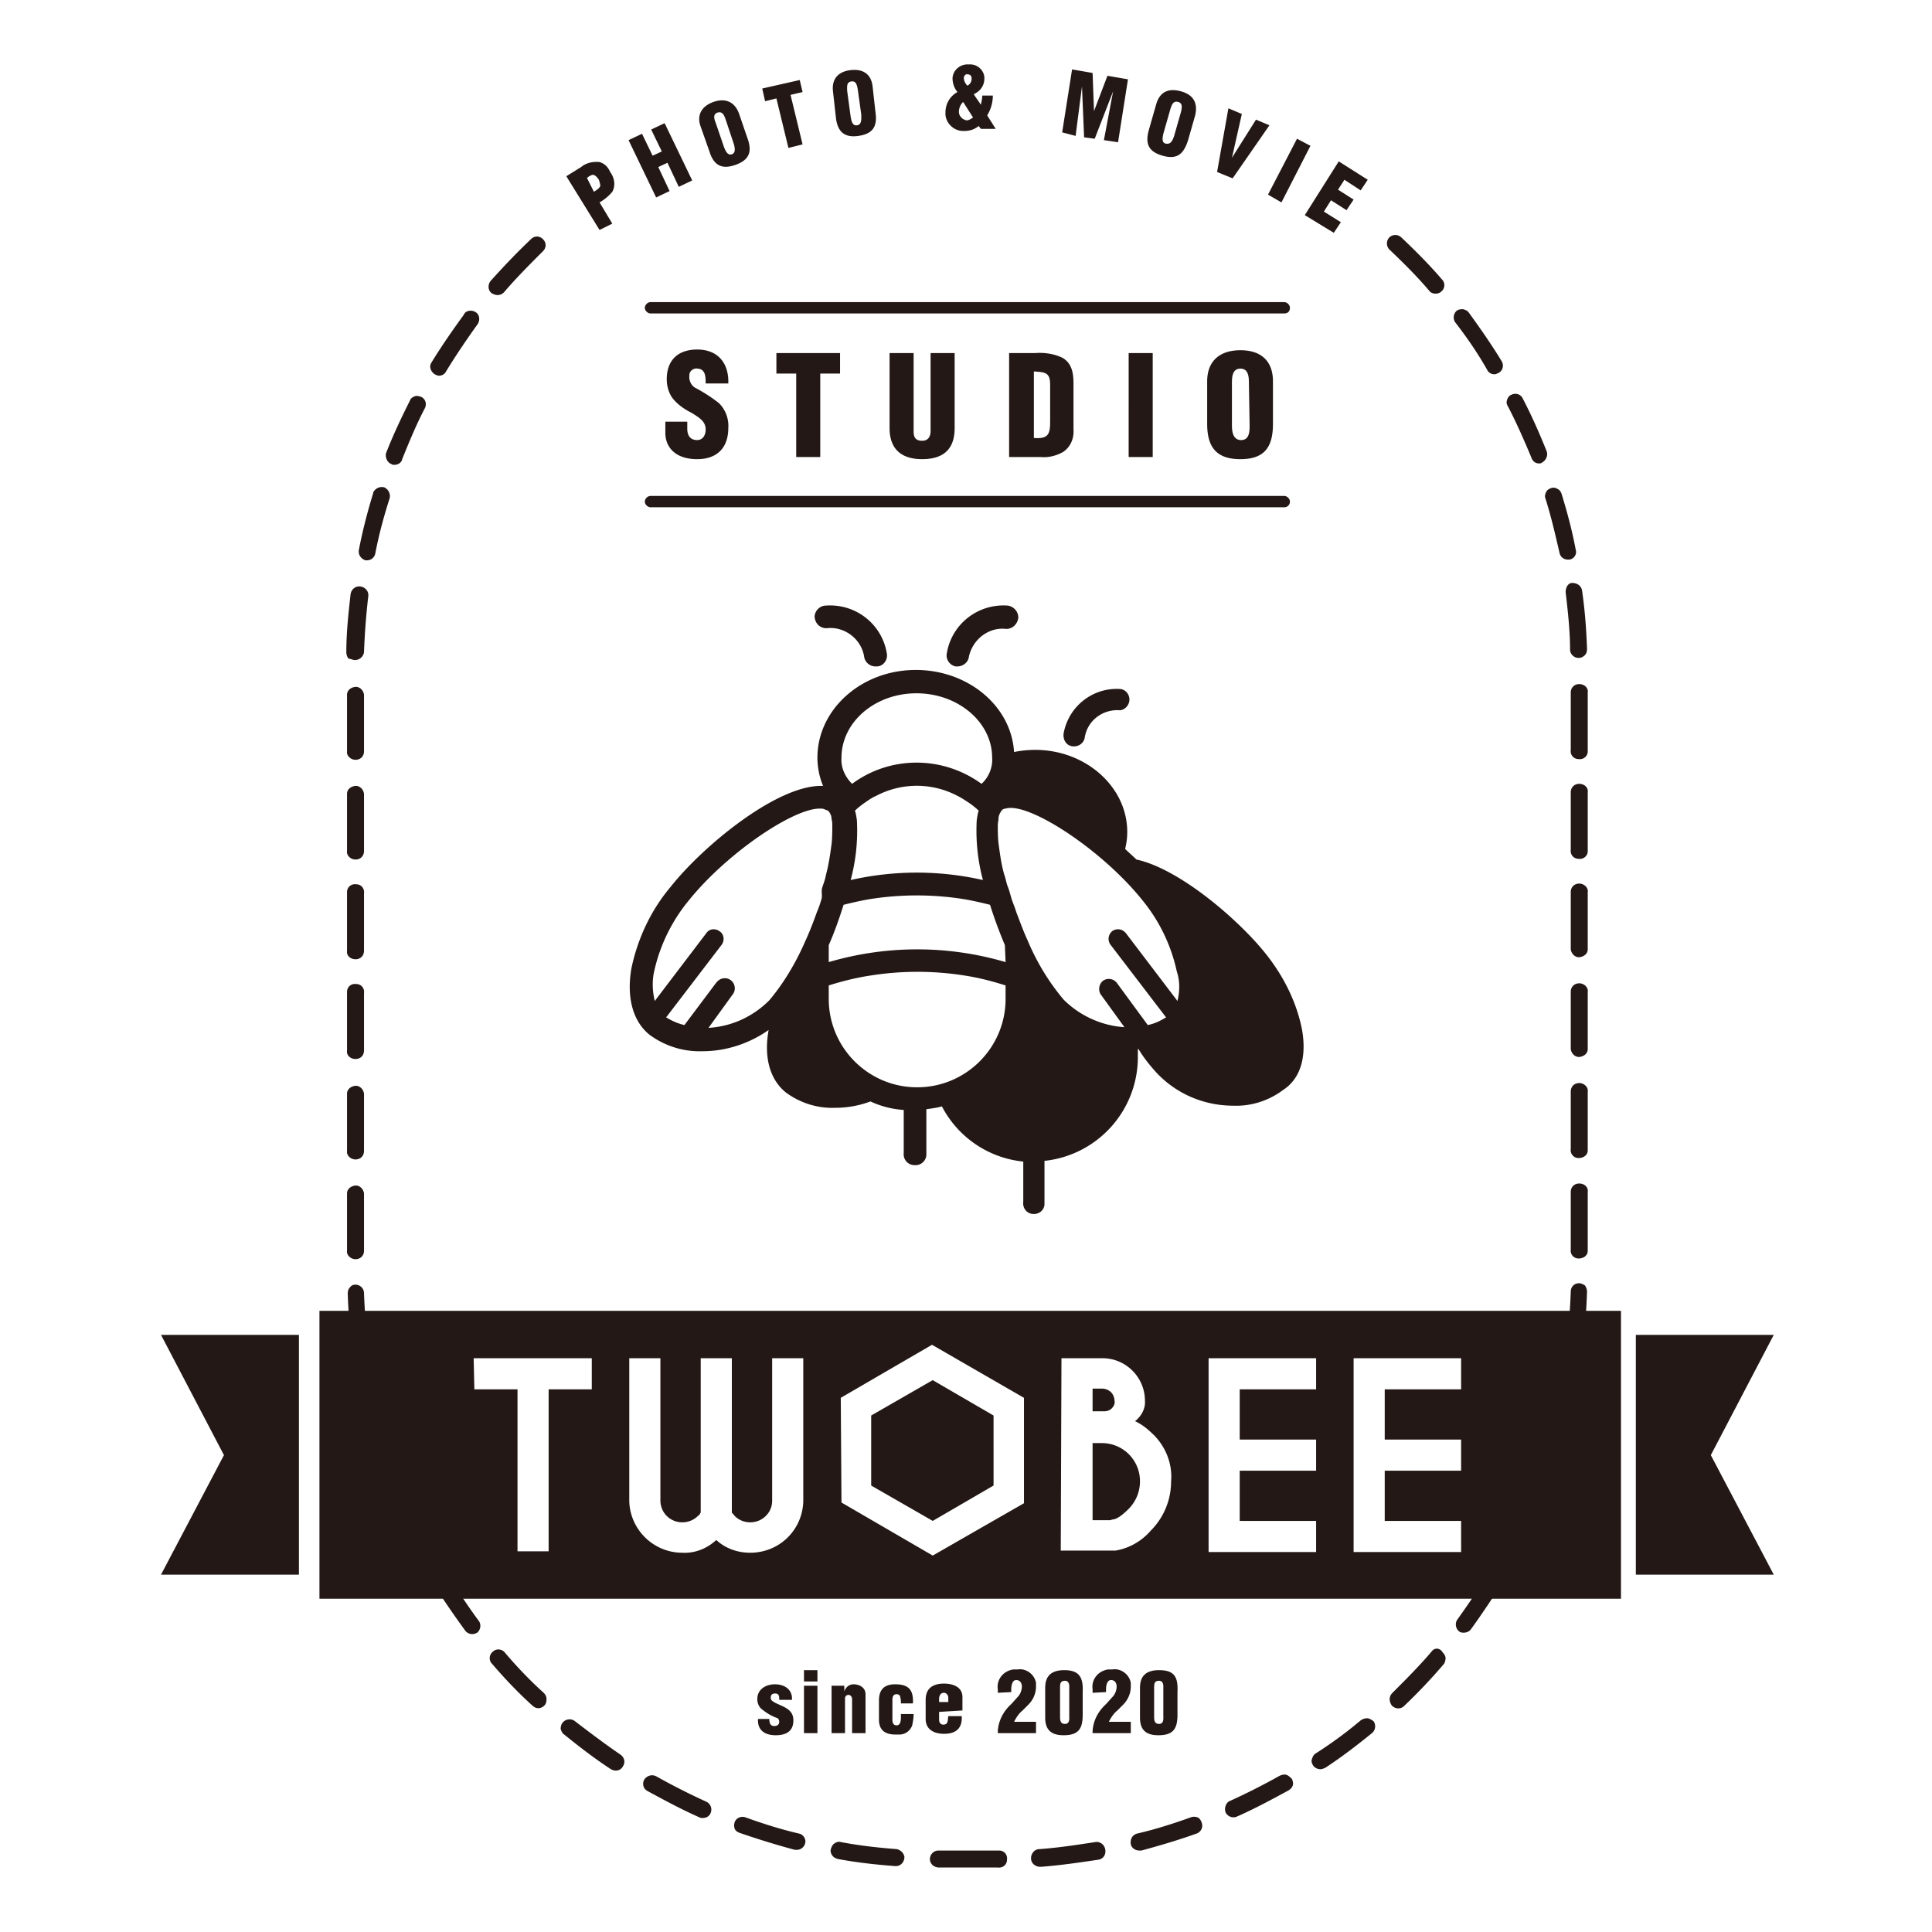
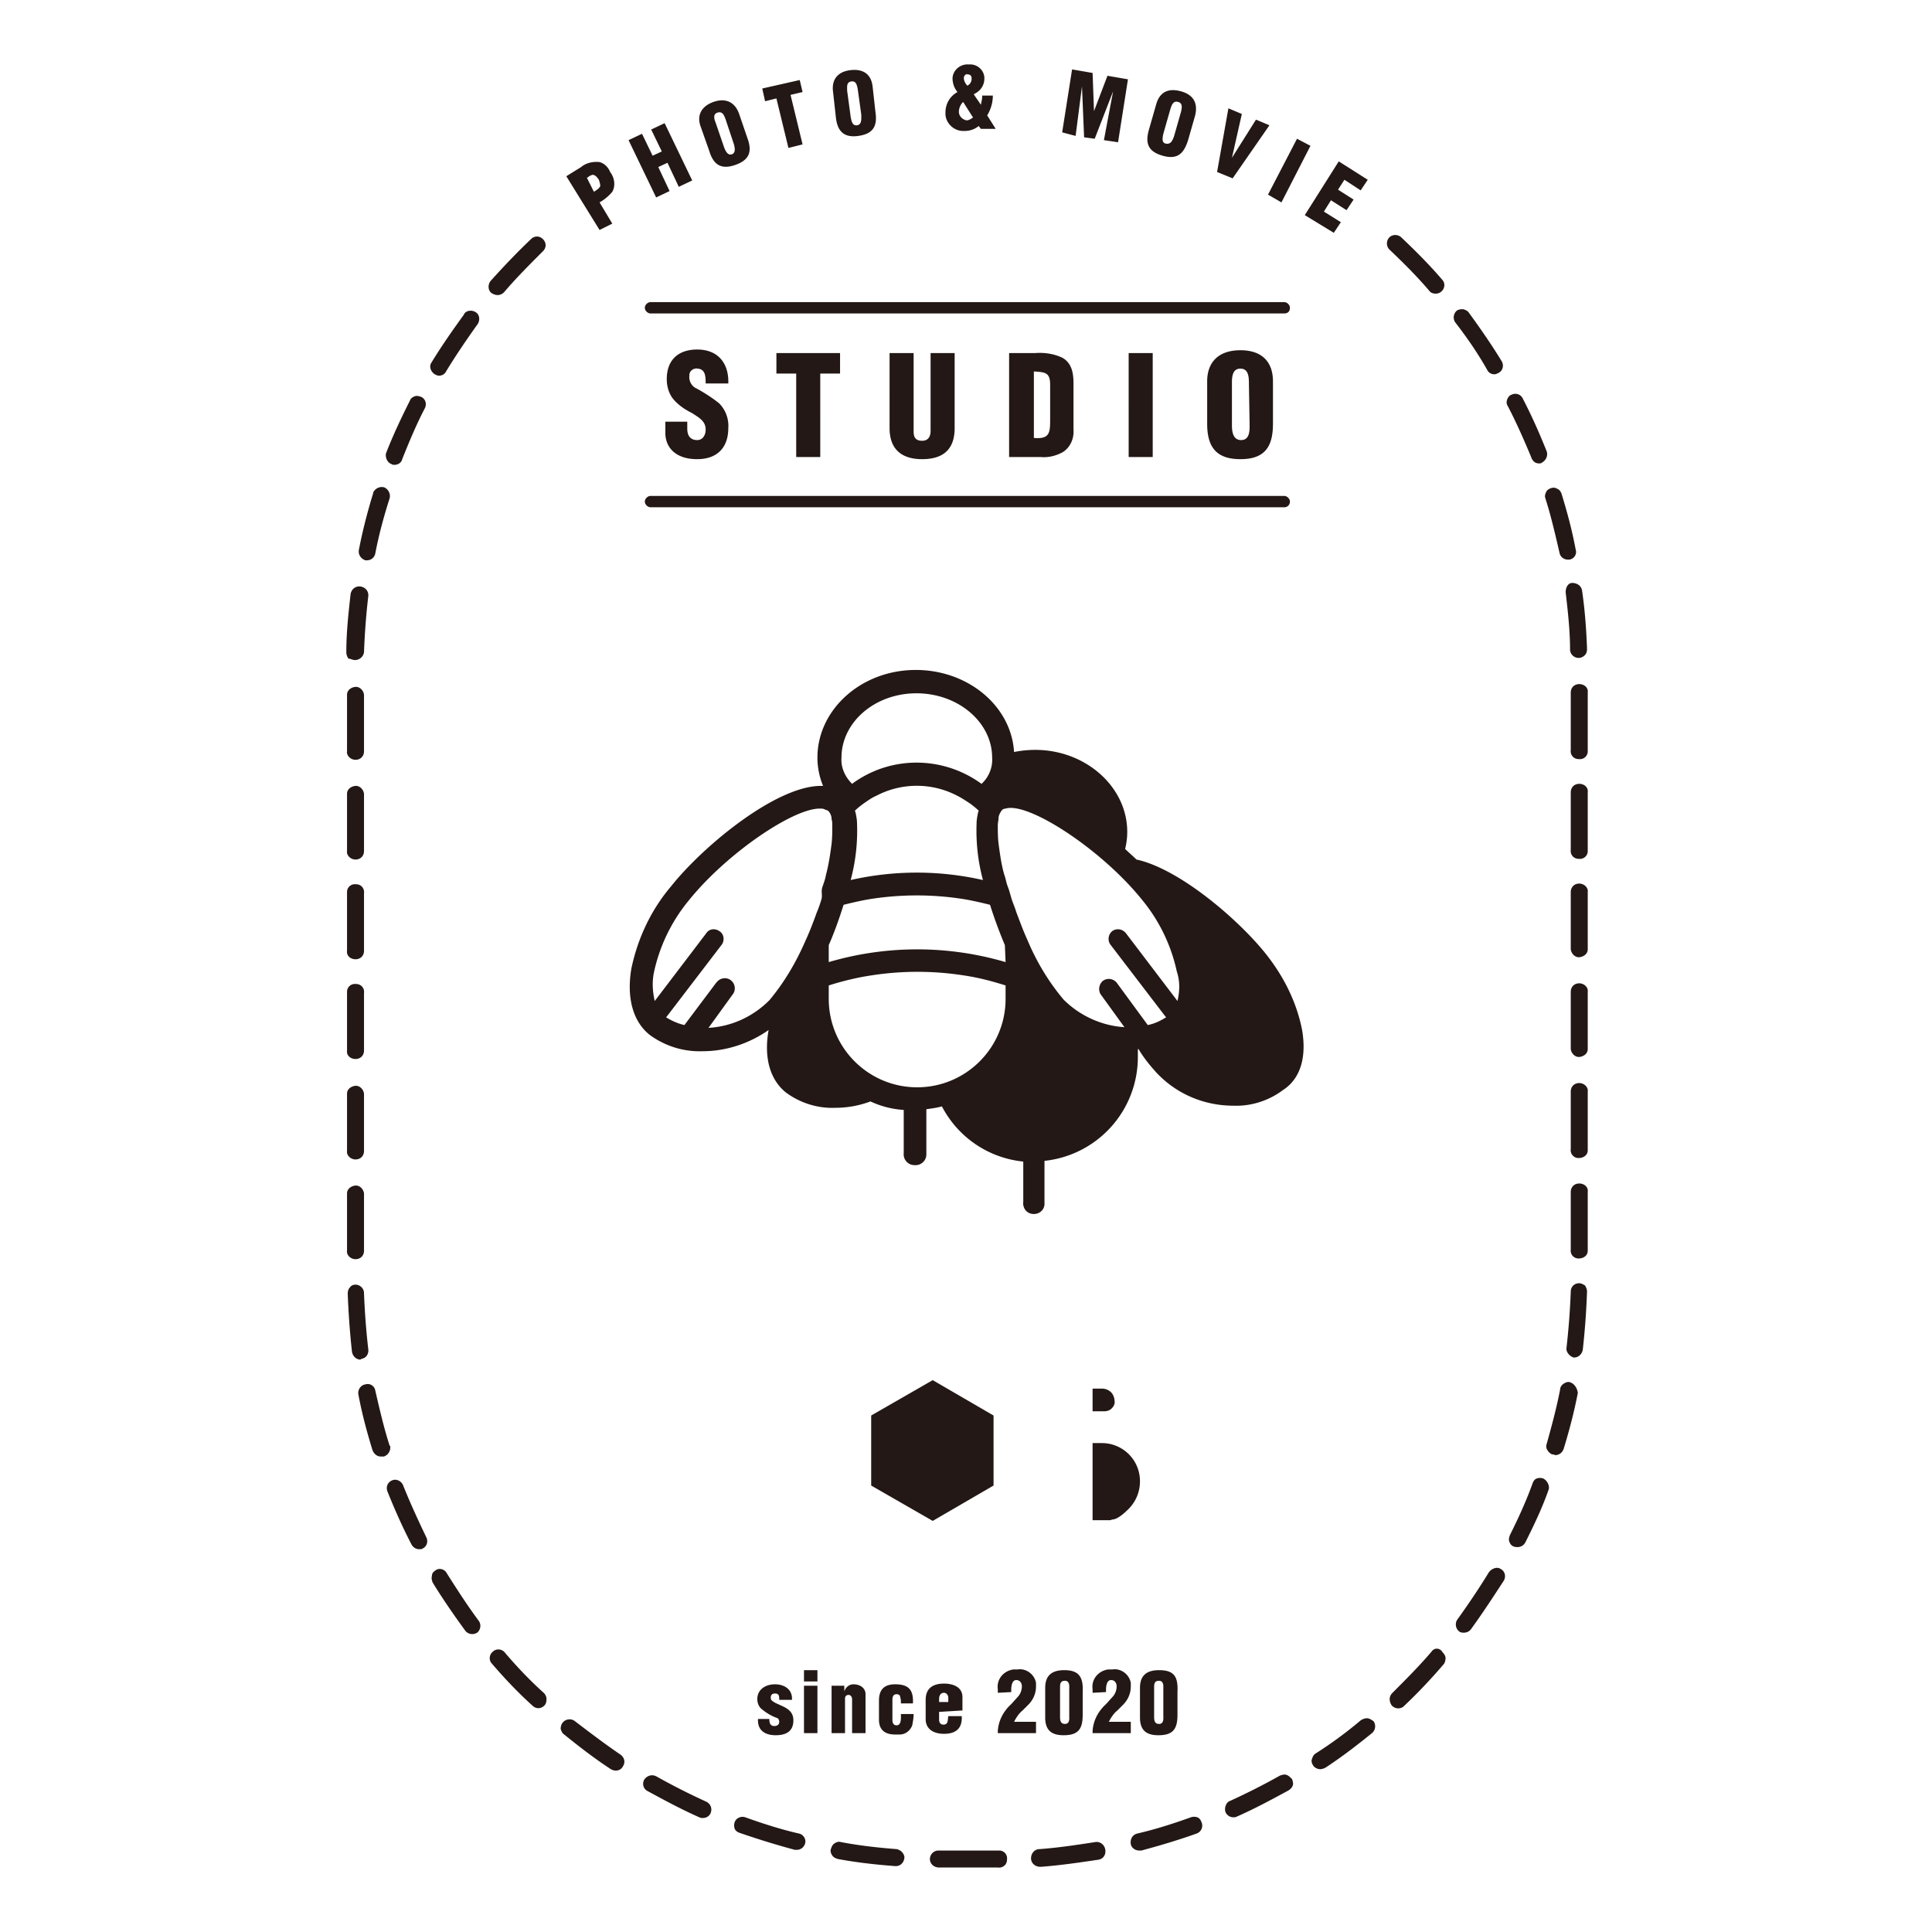
<svg xmlns="http://www.w3.org/2000/svg" width="300" height="300" fill="none">
  <path d="M56.084 211.013c.769-.11 1.208-.769 1.098-1.538-.33-2.856-.549-5.822-.659-8.677 0-.769-.659-1.318-1.318-1.318-.33 0-.659.109-.878.439-.22.22-.33.549-.33.989.11 2.965.33 6.041.659 9.006.11.659.66 1.208 1.318 1.208l.11-.109zm-.989-108.52c.77 0 1.319-.549 1.428-1.208.11-2.966.33-5.822.66-8.678.11-.769-.44-1.427-1.209-1.537-.769-.11-1.428.439-1.538 1.208-.33 2.965-.659 5.931-.659 9.007 0 .329.11.659.33.988.33 0 .659.22.988.22zm.11 61.948c.77 0 1.318-.549 1.318-1.318v-8.897c.11-.768-.44-1.427-1.208-1.427-.769-.11-1.428.439-1.428 1.208v9.116c-.11.769.55 1.318 1.318 1.318zm0-30.974c.77 0 1.318-.549 1.318-1.318v-8.897c-.11-.769-.769-1.318-1.428-1.208-.659.11-1.208.549-1.208 1.208v8.897c-.11.659.55 1.318 1.318 1.318zm5.273 90.946c-.88-2.746-1.538-5.602-2.197-8.458-.11-.769-.879-1.208-1.538-.988-.769.11-1.208.878-1.098 1.537.549 2.966 1.318 5.822 2.196 8.678.22.549.66.988 1.318.988h.44c.659-.219 1.098-.878.988-1.647-.11 0-.11-.11-.11-.11zm182.66-132.245c.329 2.856.659 5.821.659 8.677 0 .769.659 1.318 1.318 1.318.329 0 .659-.11.988-.439.22-.22.33-.549.33-.989-.11-2.965-.33-6.04-.769-9.006-.11-.77-.769-1.209-1.538-1.209-.768 0-1.098.989-.988 1.648zM55.205 148.954c.77 0 1.318-.549 1.318-1.318v-8.897c.11-.769-.44-1.428-1.208-1.428-.769-.109-1.428.44-1.428 1.209v9.116c-.11.769.55 1.318 1.318 1.318zm5.602-76.886c.11.11.33.11.44.11.548 0 1.098-.33 1.208-.88 1.098-2.745 2.196-5.381 3.514-7.907.33-.66.11-1.428-.549-1.758-.33-.11-.659-.22-.988-.11-.33.11-.66.33-.77.66-1.317 2.635-2.635 5.381-3.734 8.237-.11.66.22 1.428.879 1.648zm-4.064 14.938h.22c.659 0 1.208-.44 1.318-1.099.549-2.855 1.318-5.711 2.197-8.457.22-.66-.11-1.428-.77-1.758-.658-.22-1.427.11-1.757.77v.109c-.879 2.856-1.647 5.821-2.197 8.677-.22.879.33 1.538.989 1.758zm-1.538 108.519c.77 0 1.318-.549 1.318-1.318v-8.896c-.11-.769-.769-1.319-1.428-1.209-.659.11-1.208.55-1.208 1.209v8.896c-.11.659.55 1.318 1.318 1.318zM239.953 77.34c.878 2.746 1.537 5.602 2.196 8.457.11.66.659 1.099 1.318 1.099h.22c.769-.11 1.208-.879.989-1.538-.55-2.966-1.318-5.821-2.197-8.677-.11-.33-.33-.66-.659-.769-.33-.22-.659-.22-.989-.11-.329.11-.659.33-.769.66-.109.219-.219.548-.109.878zM55.205 117.98c.77 0 1.318-.549 1.318-1.318v-8.787c-.11-.769-.769-1.318-1.428-1.208-.659.109-1.208.549-1.208 1.208v8.787c-.11.659.55 1.318 1.318 1.318-.11 0-.11 0 0 0zm7.36 112.584c-.33-.659-1.099-.989-1.758-.659-.66.329-.879.988-.66 1.647 1.1 2.746 2.308 5.492 3.735 8.238.22.439.66.769 1.209.769.22 0 .439 0 .549-.11.659-.329.879-1.098.549-1.757-1.318-2.746-2.526-5.382-3.625-8.128zm-7.36-50.526c.77 0 1.318-.549 1.318-1.318v-8.897c-.11-.768-.769-1.318-1.428-1.208-.659.11-1.208.549-1.208 1.208v8.897c-.11.659.55 1.318 1.318 1.318zm183.759-108.08c.22 0 .329 0 .439-.11.659-.33.989-1.098.769-1.757-1.098-2.746-2.306-5.492-3.734-8.238-.33-.66-1.099-.879-1.758-.55-.329.11-.549.44-.659.77-.11.329-.11.658.11.988 1.318 2.526 2.526 5.272 3.625 7.908.219.66.659.989 1.208.989zm.659 157.617c-.33-.11-.659-.11-.989 0-.329.11-.549.44-.659.769-.988 2.746-2.196 5.382-3.514 8.018-.11.33-.22.659-.11.989.11.329.329.659.659.769.219.109.439.109.659.109.549 0 .988-.329 1.208-.768 1.318-2.637 2.636-5.382 3.625-8.238.11-.549-.22-1.318-.879-1.648zm5.602-30.315c-.769 0-1.318.549-1.318 1.318a115.63 115.63 0 01-.659 8.677c-.11.659.439 1.318 1.098 1.538h.11c.659 0 1.208-.549 1.318-1.208.329-2.966.549-5.932.659-9.007 0-.33-.11-.659-.33-.989-.219-.109-.549-.329-.878-.329zm-1.428 15.377c-.33-.11-.659 0-.989.22-.329.22-.549.549-.549.879-.549 2.855-1.318 5.711-2.087 8.457-.11.33-.11.659.11.989.22.329.439.549.769.659.11 0 .22 0 .439.11.549 0 1.099-.33 1.318-.989.879-2.856 1.648-5.821 2.197-8.677-.11-.769-.549-1.428-1.208-1.648zm-10.764 28.997c-.33-.219-.659-.219-.989-.109a1.705 1.705 0 00-.879.659c-1.537 2.526-3.185 4.942-4.832 7.249-.44.549-.33 1.428.219 1.867.22.22.549.22.769.22.44 0 .879-.22 1.099-.549 1.757-2.417 3.405-4.943 5.052-7.469.439-.659.22-1.538-.439-1.868zm-2.087-186.175c.22.44.659.66 1.098.66.22 0 .44-.11.659-.22.659-.33.879-1.209.44-1.868-1.538-2.526-3.296-5.052-5.053-7.469-.22-.33-.549-.439-.879-.549-.329 0-.659 0-.988.22-.549.44-.659 1.318-.22 1.867 1.867 2.416 3.515 4.833 4.943 7.36zm14.279 79.743c-.769 0-1.318.549-1.318 1.318v8.896c.11.769.769 1.319 1.428 1.209.659-.11 1.208-.55 1.208-1.209v-8.896c.11-.659-.549-1.318-1.318-1.318zm0-15.488c-.769 0-1.318.55-1.318 1.318v8.897c-.11.769.439 1.428 1.208 1.428.769.11 1.428-.439 1.428-1.208v-9.117c.11-.768-.549-1.318-1.318-1.318zm0 62.059c-.769 0-1.318.549-1.318 1.318v8.897c-.11.769.439 1.428 1.208 1.428.769 0 1.428-.44 1.428-1.209v-9.116c.11-.769-.549-1.318-1.318-1.318zm0-77.546c-.769 0-1.318.549-1.318 1.318v8.897c-.11.769.439 1.428 1.208 1.428.769.11 1.428-.439 1.428-1.208v-9.117c.11-.769-.549-1.318-1.318-1.318zm-22.956 150.258c-1.868 2.197-3.955 4.284-6.041 6.371-.22.22-.44.549-.44.989 0 .329.11.659.33.988.219.22.549.439.988.439.33 0 .659-.109.879-.329a84.683 84.683 0 006.151-6.48c.22-.22.329-.659.329-.989 0-.33-.219-.659-.439-.879-.439-.769-1.318-.769-1.757-.11zm22.956-88.309c-.769 0-1.318.549-1.318 1.318v8.897c-.11.769.439 1.428 1.208 1.428.769 0 1.428-.44 1.428-1.209v-9.116c.11-.659-.549-1.318-1.318-1.318zm0-15.487c-.769 0-1.318.549-1.318 1.318v8.897c.11.768.769 1.318 1.428 1.208.659-.11 1.208-.549 1.208-1.208v-8.897c.11-.659-.549-1.318-1.318-1.318zM78.381 256.595c-.44-.549-1.318-.659-1.867-.11-.55.44-.66 1.319-.11 1.868 1.977 2.306 4.064 4.503 6.26 6.48.55.549 1.319.549 1.868 0 .22-.22.33-.549.33-.988 0-.33-.11-.659-.44-.989-2.197-1.977-4.174-4.064-6.041-6.261zm17.904 15.817c-2.417-1.648-4.723-3.405-7.03-5.162-.55-.44-1.428-.33-1.867.219-.22.22-.33.659-.33.989.11.329.22.659.55.879 2.306 1.867 4.722 3.734 7.249 5.382.22.109.44.219.769.219.439 0 .878-.219 1.098-.659.44-.659.22-1.428-.44-1.867zm13.4 7.359a103.855 103.855 0 01-7.799-3.954c-.659-.33-1.428-.11-1.867.549-.33.659-.11 1.428.549 1.758 2.636 1.427 5.272 2.855 8.018 4.064.22.109.33.109.55.109.768 0 1.318-.549 1.318-1.318 0-.549-.33-.988-.769-1.208zM67.507 58.118c.22.11.44.22.66.22.439 0 .878-.22 1.097-.66 1.538-2.525 3.186-4.942 4.833-7.248.44-.55.44-1.428-.11-1.868-.549-.439-1.427-.439-1.867.11 0 .11-.11.11-.11.22-1.757 2.416-3.514 4.943-5.052 7.469-.33.549-.11 1.318.55 1.757-.11 0-.11 0 0 0zm9.776-12.302c.439 0 .769-.22.988-.439 1.867-2.197 3.954-4.284 6.041-6.37.55-.55.55-1.319 0-1.868-.549-.549-1.318-.549-1.867 0-2.197 2.087-4.284 4.284-6.26 6.48-.44.55-.44 1.429.11 1.868.329.22.658.33.988.33zm46.791 238.898c-2.856-.659-5.602-1.538-8.348-2.526-.659-.22-1.428.109-1.648.768-.11.33-.11.659 0 .989.11.329.44.549.769.659 2.856.989 5.712 1.867 8.568 2.636h.329c.769 0 1.318-.659 1.318-1.318 0-.549-.439-1.098-.988-1.208zm-54.7-40.421c-.33-.659-1.208-.878-1.757-.439-.33.22-.55.439-.55.879-.11.329 0 .659.11.988 1.538 2.527 3.296 5.053 5.053 7.469.22.33.66.55 1.099.55.329 0 .549-.11.768-.22.55-.44.66-1.318.22-1.867-1.867-2.527-3.405-4.943-4.943-7.36zm85.564 43.057h-9.226c-.769 0-1.318.659-1.318 1.318 0 .769.659 1.318 1.427 1.318h9.117c.769.11 1.428-.439 1.428-1.208.11-.769-.439-1.428-1.208-1.428h-.22zm30.974-5.162a1.52 1.52 0 00-.988 0c-2.746.988-5.492 1.867-8.348 2.526-.769.219-1.098.879-.988 1.647.109.55.659.989 1.318.989h.329c2.856-.769 5.822-1.648 8.567-2.636a1.3 1.3 0 00.769-1.758c-.11-.329-.329-.659-.659-.768zm13.84-6.591c-.33-.11-.659 0-.989.11a103.643 103.643 0 01-7.798 3.954c-.33.11-.549.44-.659.769-.11.33-.11.659 0 .989.219.439.659.769 1.208.769.22 0 .33 0 .549-.11 2.746-1.209 5.382-2.636 8.018-4.064.33-.22.55-.44.659-.769.11-.33 0-.659-.109-.989-.33-.329-.55-.549-.879-.659zm12.521-8.787c-.329 0-.659.11-.988.33a64.201 64.201 0 01-7.03 5.162c-.329.22-.439.549-.549.879-.11.329 0 .659.22.988.219.33.659.55 1.098.55.22 0 .549-.11.769-.22 2.526-1.648 4.943-3.515 7.249-5.382.549-.44.659-1.318.22-1.867-.33-.22-.659-.44-.989-.44zm-42.177 19.222c-2.856.439-5.712.879-8.678 1.098-.768 0-1.318.659-1.318 1.428 0 .769.659 1.318 1.428 1.318h.11c2.966-.219 5.931-.659 8.897-1.098.769-.11 1.208-.769 1.098-1.538-.109-.769-.768-1.318-1.537-1.208zm51.843-240.875c.22.33.659.44.989.44.329 0 .659-.11.878-.33.55-.44.659-1.318.11-1.867-1.977-2.307-4.064-4.393-6.261-6.48a1.366 1.366 0 00-1.867-.11 1.367 1.367 0 00-.11 1.867l.11.11c2.197 2.087 4.284 4.174 6.151 6.37zM139.231 287.13c-2.856-.219-5.821-.549-8.677-1.098-.33-.11-.659 0-.989.22-.329.219-.439.549-.549.878-.11.33 0 .659.22.989.22.329.549.439.879.549 2.965.549 5.931.879 8.897 1.098h.109c.769 0 1.318-.659 1.318-1.428-.109-.659-.659-1.098-1.208-1.208zM106.719 65.477v1.099c0 .879.33 1.757 1.538 1.757.879 0 1.318-.769 1.318-1.647 0-1.318-1.098-1.868-2.087-2.527-1.098-.549-2.087-1.208-2.856-2.087-.769-.878-1.098-2.087-1.098-3.185 0-3.075 1.867-4.613 4.723-4.613 3.295 0 4.943 2.197 4.833 5.272h-3.515c0-.988 0-2.197-1.208-2.306-.549-.11-1.208.22-1.318.878v.22c-.11.769.329 1.648 1.098 1.977 1.208.659 2.417 1.428 3.515 2.307a4.963 4.963 0 011.428 3.844c0 3.075-1.758 4.833-4.833 4.833-3.515 0-4.943-1.977-4.943-4.064v-1.758h3.405zm13.84-10.654h9.885v3.185h-3.075V70.97h-3.735V58.01h-3.075v-3.186zm17.574 0h3.734v12.192c0 .769.22 1.428 1.318 1.428 1.099 0 1.318-.879 1.318-1.538V54.823h3.735v11.643c0 2.746-1.208 4.833-5.053 4.833-3.185 0-5.052-1.538-5.052-4.833V54.823zm18.562 16.146V54.823h4.064c1.428-.11 2.966.11 4.284.769 1.428.879 1.648 2.416 1.648 3.954v7.14c.11 1.318-.44 2.746-1.648 3.514-.988.55-2.197.88-3.405.77h-4.943zm3.845-2.965c2.526.22 2.526-.879 2.526-2.966v-5.272c0-1.867-.659-1.977-2.526-2.087v10.325zm14.718 2.965V54.823h3.735V70.97h-3.735zm22.407-5.162c0 3.625-1.318 5.492-5.053 5.492-3.734 0-5.162-1.867-5.162-5.492v-6.59c0-3.076 1.867-4.833 5.162-4.833 3.296 0 5.053 1.757 5.053 4.833v6.59zm-3.735-6.37c0-.99-.109-2.197-1.318-2.197-1.208 0-1.318 1.208-1.318 2.196v6.59c0 .88.11 2.307 1.428 2.307 1.318 0 1.318-1.428 1.318-2.306l-.11-6.59zm5.492-10.765h-98.414c-.44 0-.879-.44-.879-.878 0-.44.439-.88.879-.88h98.414c.44 0 .879.44.879.88 0 .549-.329.878-.879.878zM93.099 35.712l-5.162-8.348 2.306-1.428c.77-.66 1.868-.879 2.856-.77.77.22 1.318.77 1.648 1.539.659.878.879 2.087.33 3.075a7.195 7.195 0 01-1.978 1.648l1.977 3.295-1.977.988zm-.878-5.932c.33-.22.769-.44.988-.879 0-.33-.11-.659-.22-.988-.22-.33-.549-.769-.988-.769-.33.11-.55.22-.769.44h-.11l1.099 2.196zm9.665.879l-4.283-8.897 2.087-.989 1.647 3.405 1.428-.659-1.648-3.405 2.087-.988 4.284 8.897-2.087.988-1.757-3.734-1.428.659 1.757 3.734-2.087.989zm14.169-9.227c.769 2.087.33 3.405-1.867 4.174-2.197.77-3.405 0-4.064-2.197l-1.318-3.734c-.659-1.757.11-3.185 1.977-3.844 1.867-.66 3.295 0 3.954 1.757l1.318 3.844zm-3.405-2.965c-.219-.55-.439-1.208-1.208-.989-.769.22-.549.989-.329 1.538l1.318 3.844c.219.55.549 1.318 1.208 1.099.659-.22.439-1.099.329-1.538l-1.318-3.954zm5.712-4.723l5.821-1.318.44 1.867-1.867.44 1.867 7.688-2.197.55-1.867-7.69-1.758.44-.439-1.977zm17.574 3.624c.33 2.197-.329 3.405-2.636 3.735-2.307.33-3.295-.769-3.515-2.966l-.439-3.954c-.22-1.867.769-3.075 2.746-3.295 1.977-.22 3.185.659 3.405 2.526l.439 3.954zm-2.746-3.514c-.11-.55-.22-1.318-.988-1.209-.769.11-.659.77-.659 1.428l.549 4.064c.11.55.219 1.428.988 1.318.769-.11.659-.988.659-1.647l-.549-3.954zm18.782 5.711c-.659.55-1.428.769-2.196.769-1.538.11-2.856-1.098-2.966-2.526v-.33c0-1.318.659-2.526 1.867-3.185-.549-.66-.769-1.428-.769-2.197.11-1.318 1.318-2.197 2.527-2.087 1.208-.11 2.306.77 2.416 1.977v.22c0 1.098-.659 1.977-1.647 2.417.329.549.768 1.098 1.098 1.647.11-.44.22-.989.22-1.428h1.647a5.898 5.898 0 01-.879 3.076l1.319 2.087h-2.307l-.33-.44zm-2.416-3.734a2.17 2.17 0 00-.659 1.537c0 .66.549 1.209 1.208 1.319.33 0 .659-.22.989-.44l-1.538-2.416zm.11-3.735c0 .44.219.879.549 1.208.439-.22.659-.659.659-1.098 0-.44-.22-.659-.659-.659-.22-.11-.549.22-.549.55zm15.267 8.458l1.538-9.776 3.185.55.22 5.93 2.087-5.491 3.185.549-1.538 9.775-2.196-.33 1.428-7.578-2.856 7.36-1.648-.22-.329-7.909-.989 7.689-2.087-.55zm19.551 1.208c-.659 2.087-1.647 3.075-3.954 2.416-2.306-.659-2.746-1.977-2.087-4.174l1.099-3.844c.549-1.867 1.867-2.526 3.844-1.977 1.977.55 2.636 1.867 2.197 3.735l-1.099 3.844zm-1.098-4.394c.11-.549.33-1.318-.439-1.537-.769-.22-.989.439-1.209 1.098l-1.098 3.844c-.11.55-.329 1.428.439 1.538.769.11.989-.55 1.209-1.098l1.098-3.845zm5.602 9.337l1.757-9.886 2.087.879-1.538 6.81 3.735-5.931 2.087.878-5.712 8.238-2.416-.988zm7.908 3.514l4.503-8.677 2.087 1.099-4.503 8.787-2.087-1.209zm5.712 3.186l5.272-8.348 4.503 2.856-1.098 1.647-2.526-1.647-.989 1.538 2.416 1.537-1.098 1.648-2.416-1.538-1.099 1.758 2.636 1.647-1.098 1.648-4.503-2.746zm-81.61 230.549c0-.549 0-.988-.659-.988-.439 0-.659.22-.659.659 0 .439.33.549.659.769 1.318.659 2.856.988 2.856 2.746 0 1.757-1.208 2.306-2.746 2.306s-2.856-.659-2.746-2.526h1.757c0 .549.11 1.098.769 1.098.44 0 .769-.219.769-.659a.84.84 0 00-.22-.549c-.988-.329-1.867-.878-2.636-1.538-.329-.329-.549-.878-.549-1.427 0-1.538 1.318-2.307 2.746-2.307s2.746.769 2.636 2.416h-1.977zm3.844-2.855v-1.758h2.087v1.758h-2.087zm0 8.018v-7.359h2.087v7.359h-2.087zm6.261-7.359v.878c.22-.659.769-1.098 1.428-1.098.989 0 1.867.549 1.867 1.538v6.041h-2.087v-5.272c0-.33-.219-.659-.549-.659-.329 0-.549.219-.549.549v5.382h-2.087v-7.359h1.977zm8.787 2.746v-.11c0-.22 0-.549-.11-.879 0-.329-.329-.439-.549-.439-.549 0-.659.439-.659.878v3.076c0 .439.11.879.659.879.769 0 .659-1.209.659-1.758h1.977c0 .549-.11 1.208-.219 1.758-.33.878-1.099 1.428-1.977 1.428h-.659c-1.538 0-2.527-.66-2.527-2.307v-2.966c0-1.867.989-2.526 2.527-2.526 2.086 0 2.855.879 2.745 2.966h-1.867zm5.931 1.318v1.208c0 .439.22.769.659.769.769 0 .66-.659.769-1.318h2.087c.11 1.867-.878 2.746-2.746 2.746-1.537 0-2.855-.659-2.855-2.307v-2.966c0-1.867 1.208-2.526 2.855-2.526 1.428 0 2.856.549 2.856 2.087v2.087l-3.625.22zm1.428-1.428v-.769c0-.439-.329-.769-.659-.769-.549 0-.769.439-.769.989v.439h1.428v.11zm7.689-1.538v-.549c-.22-1.538.879-2.856 2.416-3.076h.659c1.319-.219 2.637.769 2.856 2.087v.55c0 1.098-.439 2.086-1.208 2.855l-.879.879c-.549.439-.988 1.098-1.318 1.757h3.405v1.758h-5.931v-.33c.11-1.647.879-3.075 2.087-4.174l.988-1.098c.44-.439.66-1.098.66-1.647 0-.44-.22-.989-.879-.989s-.769.989-.769 1.428v.439l-2.087.11zm7.359-.769c0-1.977 1.099-2.746 2.966-2.746 2.306 0 2.965 1.099 2.856 3.405v3.515c0 2.197-.659 3.185-2.966 3.185-1.867 0-2.856-.769-2.856-2.746v-4.613zm3.735 0c0-.11.109-1.098-.659-1.098-.769 0-.769.549-.769 1.098v4.394c0 .549 0 1.208.769 1.208.768 0 .659-.879.659-1.208v-4.394zm3.624.769v-.549c-.219-1.538.879-2.856 2.417-3.076h.659c1.318-.219 2.636.769 2.856 2.087v.55c0 1.098-.44 2.086-1.209 2.855l-.878.879c-.55.439-.989 1.098-1.318 1.757h3.405v1.758h-5.932v-.33c.11-1.647.879-3.075 2.087-4.174l.989-1.098c.439-.439.659-1.098.659-1.647 0-.44-.22-.989-.879-.989s-.769.989-.769 1.428v.439l-2.087.11zm7.359-.769c0-1.977 1.099-2.746 2.966-2.746 2.416 0 2.966 1.099 2.856 3.405v3.515c0 2.197-.659 3.185-2.966 3.185-1.867 0-2.856-.769-2.856-2.746v-4.613zm3.625 0c0-.11.11-1.098-.659-1.098s-.769.549-.769 1.098v4.394c0 .549 0 1.208.769 1.208s.659-.879.659-1.208v-4.394zm18.782-183.32h-98.414c-.44 0-.879-.439-.879-.878 0-.44.439-.879.879-.879h98.414c.44 0 .879.44.879.88a.866.866 0 01-.879.878zm-45.143 151.907V219.8l-9.446-5.492-9.556 5.492v10.874l9.556 5.491 9.446-5.491zm18.343-11.973c.329-.329.549-.769.439-1.208 0-.439-.219-.989-.549-1.318a2.023 2.023 0 00-1.318-.549h-1.538v3.515h1.868c.329 0 .768-.11 1.098-.44zm4.393 11.314a5.907 5.907 0 00-5.931-5.932h-1.428v11.973h2.746l.33-.11c.439 0 1.208-.33 2.526-1.648a6.064 6.064 0 001.757-4.283z" fill="#231815" />
-   <path d="M49.604 248.248h202.101v-44.704H49.604v44.704zm160.583-37.345h16.695v4.833H215.02v7.798h11.862v4.833H215.02v7.799h11.862v4.832h-16.695v-30.095zm-22.517 0h16.695v4.833h-11.862v7.798h11.862v4.833h-11.862v7.799h11.862v4.832H187.67v-30.095zm-22.846 0h6.37c3.625 0 6.59 2.965 6.59 6.59.11 1.208-.549 2.417-1.537 3.185 1.208.55 2.197 1.428 3.075 2.307 1.758 1.867 2.746 4.394 2.526 7.03 0 2.855-1.098 5.601-3.185 7.688-1.428 1.648-3.405 2.746-5.492 3.076h-8.457l.11-29.876zm-34.27 6.151l14.169-8.238 14.279 8.238v16.366l-14.169 8.128-14.169-8.238-.11-16.256zm-32.841-6.151h4.833v22.077c0 .879.329 1.758.988 2.417 1.318 1.318 3.515 1.318 4.833 0 .22-.11.329-.33.439-.549v-23.945h4.833v23.945c.11.219.33.329.44.549a3.405 3.405 0 002.416.988c.879 0 1.757-.329 2.416-.988s.989-1.428.989-2.417v-22.077h4.833v22.187c-.11 4.503-3.735 8.018-8.238 8.018-1.977 0-3.844-.659-5.272-1.977-1.428 1.318-3.295 2.087-5.272 1.977-4.504 0-8.128-3.624-8.238-8.018v-22.187zm-24.165 0h18.343v4.833h-6.7v25.153h-4.833v-25.153h-6.7l-.11-4.833zm-38.772 15.048L25 244.513h21.418v-37.235H25l9.776 18.673zm240.654-18.673h-21.418v37.235h21.418l-9.775-18.562 9.775-18.673zM128.357 97.55c2.746-.33 5.383 1.648 5.822 4.394.11.878.879 1.537 1.757 1.537h.33c.988-.109 1.647-1.098 1.428-2.087-.769-4.503-4.833-7.688-9.446-7.359-.989 0-1.758.88-1.758 1.758.11 1.098.879 1.757 1.867 1.757zm19.991 5.931h.329c.879 0 1.648-.659 1.758-1.427.549-2.746 3.075-4.724 5.821-4.394.989 0 1.758-.769 1.868-1.757 0-.989-.769-1.758-1.648-1.868-4.613-.33-8.677 2.856-9.446 7.359-.22.989.439 1.868 1.318 2.087zm18.233 12.412h.22c.769 0 1.537-.549 1.647-1.428.44-2.636 2.856-4.393 5.492-4.174.879-.109 1.538-.988 1.428-1.867-.11-.769-.659-1.318-1.318-1.428-4.284-.329-8.128 2.636-8.897 6.92-.11.989.439 1.867 1.428 1.977z" fill="#231815" />
  <path d="M202.168 159.828c-.878-4.393-2.965-8.457-5.821-11.972-4.284-5.272-13.29-12.961-19.881-14.389-.549-.549-1.208-1.098-1.757-1.647.22-.879.329-1.758.329-2.637 0-7.029-6.48-12.741-14.279-12.741-1.098 0-2.196.11-3.295.33-.439-7.14-7.139-12.741-15.267-12.741-8.458 0-15.268 6.15-15.268 13.619 0 1.538.33 3.076.879 4.394-6.92-.33-18.563 9.226-23.615 15.597-3.076 3.625-5.162 8.018-6.151 12.741-.769 4.503.22 8.238 2.856 10.325 2.416 1.757 5.272 2.636 8.238 2.526 3.624 0 7.249-1.208 10.215-3.295-.769 4.284.219 7.689 2.636 9.666 2.196 1.647 4.942 2.526 7.688 2.416 1.868 0 3.735-.329 5.492-.988a14.361 14.361 0 005.163 1.318v6.7c-.11.988.659 1.867 1.647 1.867.989.11 1.867-.659 1.867-1.648v-7.029c.769-.11 1.648-.22 2.417-.44a16.047 16.047 0 0012.631 8.568v6.261c-.11.878.44 1.757 1.428 1.867.879.11 1.758-.44 1.867-1.428v-6.81a16.201 16.201 0 0014.499-16.146v-1.208h.11c.769 1.318 1.757 2.526 2.746 3.624 3.075 3.295 7.359 5.163 11.972 5.163 2.746.109 5.492-.769 7.689-2.417 2.746-1.757 3.734-5.162 2.965-9.446zm-59.861-52.173c6.48 0 11.752 4.504 11.752 9.995.11 1.538-.549 3.076-1.647 4.064-6.041-4.393-14.169-4.393-20.101 0-1.098-1.098-1.757-2.526-1.647-4.064 0-5.491 5.162-9.995 11.643-9.995zm-9.227 20.21c0-.549-.11-1.098-.219-1.647l-.11-.33c.439-.439.878-.769 1.318-1.098.659-.439 1.208-.879 1.977-1.208a13.524 13.524 0 0112.631 0c.659.329 1.318.769 1.977 1.208.44.329.879.659 1.318 1.098l-.109.33c-.11.549-.22 1.098-.22 1.647-.11 2.966.22 5.932.988 8.787a46.32 46.32 0 00-20.539 0 29.585 29.585 0 00.988-8.787zm-5.492 11.643a17.405 17.405 0 01-.768 2.197c-.55 1.538-1.099 2.966-1.758 4.393-1.428 3.296-3.295 6.481-5.602 9.227-2.526 2.526-5.821 4.064-9.446 4.283l3.735-5.162c.549-.659.439-1.647-.22-2.197-.659-.549-1.647-.439-2.197.22l-.109.11-4.943 6.59c-.989-.22-1.977-.659-2.856-1.208l.11-.11 8.567-11.203c.44-.659.33-1.648-.439-2.087-.659-.44-1.538-.33-1.977.329l-8.018 10.545c-.33-1.428-.44-2.966-.11-4.504a26.163 26.163 0 015.382-11.093c5.821-7.25 16.146-14.279 20.32-14.279.329 0 .549 0 .769.11.219.109.329.109.549.219.329.33.549.769.549 1.318.11.33.11.659.11.989 0 .988 0 1.867-.11 2.856-.22 1.647-.439 3.185-.879 4.833-.109.659-.329 1.208-.549 1.867-.219.659 0 1.098-.11 1.757zm28.558 15.597c0 7.579-6.151 13.73-13.729 13.73-7.579 0-13.73-6.151-13.73-13.73v-2.087c2.087-.659 4.283-1.208 6.48-1.538a46.604 46.604 0 0114.609 0c2.196.33 4.283.879 6.37 1.538v2.087zm0-5.711a48.644 48.644 0 00-27.459 0v-2.637c.878-1.977 1.647-4.173 2.306-6.26 1.318-.33 2.746-.659 4.064-.879a46.544 46.544 0 0114.609 0c1.318.22 2.746.549 4.064.879a72.102 72.102 0 002.306 6.26l.11 2.637zm26.691 6.041l-8.018-10.545c-.55-.659-1.428-.769-2.087-.329-.659.549-.769 1.428-.33 2.087l8.568 11.203.109.11c-.878.549-1.757.988-2.855 1.208l-4.833-6.59c-.549-.659-1.538-.769-2.197-.22a1.678 1.678 0 00-.329 1.977l3.734 5.163c-3.515-.22-6.92-1.758-9.446-4.284-2.307-2.746-4.174-5.821-5.602-9.226-.659-1.428-1.208-2.966-1.757-4.394-.22-.769-.549-1.428-.769-2.197-.22-.769-.33-1.208-.549-1.757-.22-.549-.33-1.318-.549-1.867-.44-1.538-.659-3.186-.879-4.833-.11-.989-.11-1.867-.11-2.856 0-.329.11-.659.11-.989 0-.439.22-.878.549-1.318a.844.844 0 01.549-.219c3.515-1.099 14.938 6.37 21.199 14.169a26.163 26.163 0 015.382 11.093c.549 1.648.439 3.186.11 4.614z" fill="#231815" />
</svg>